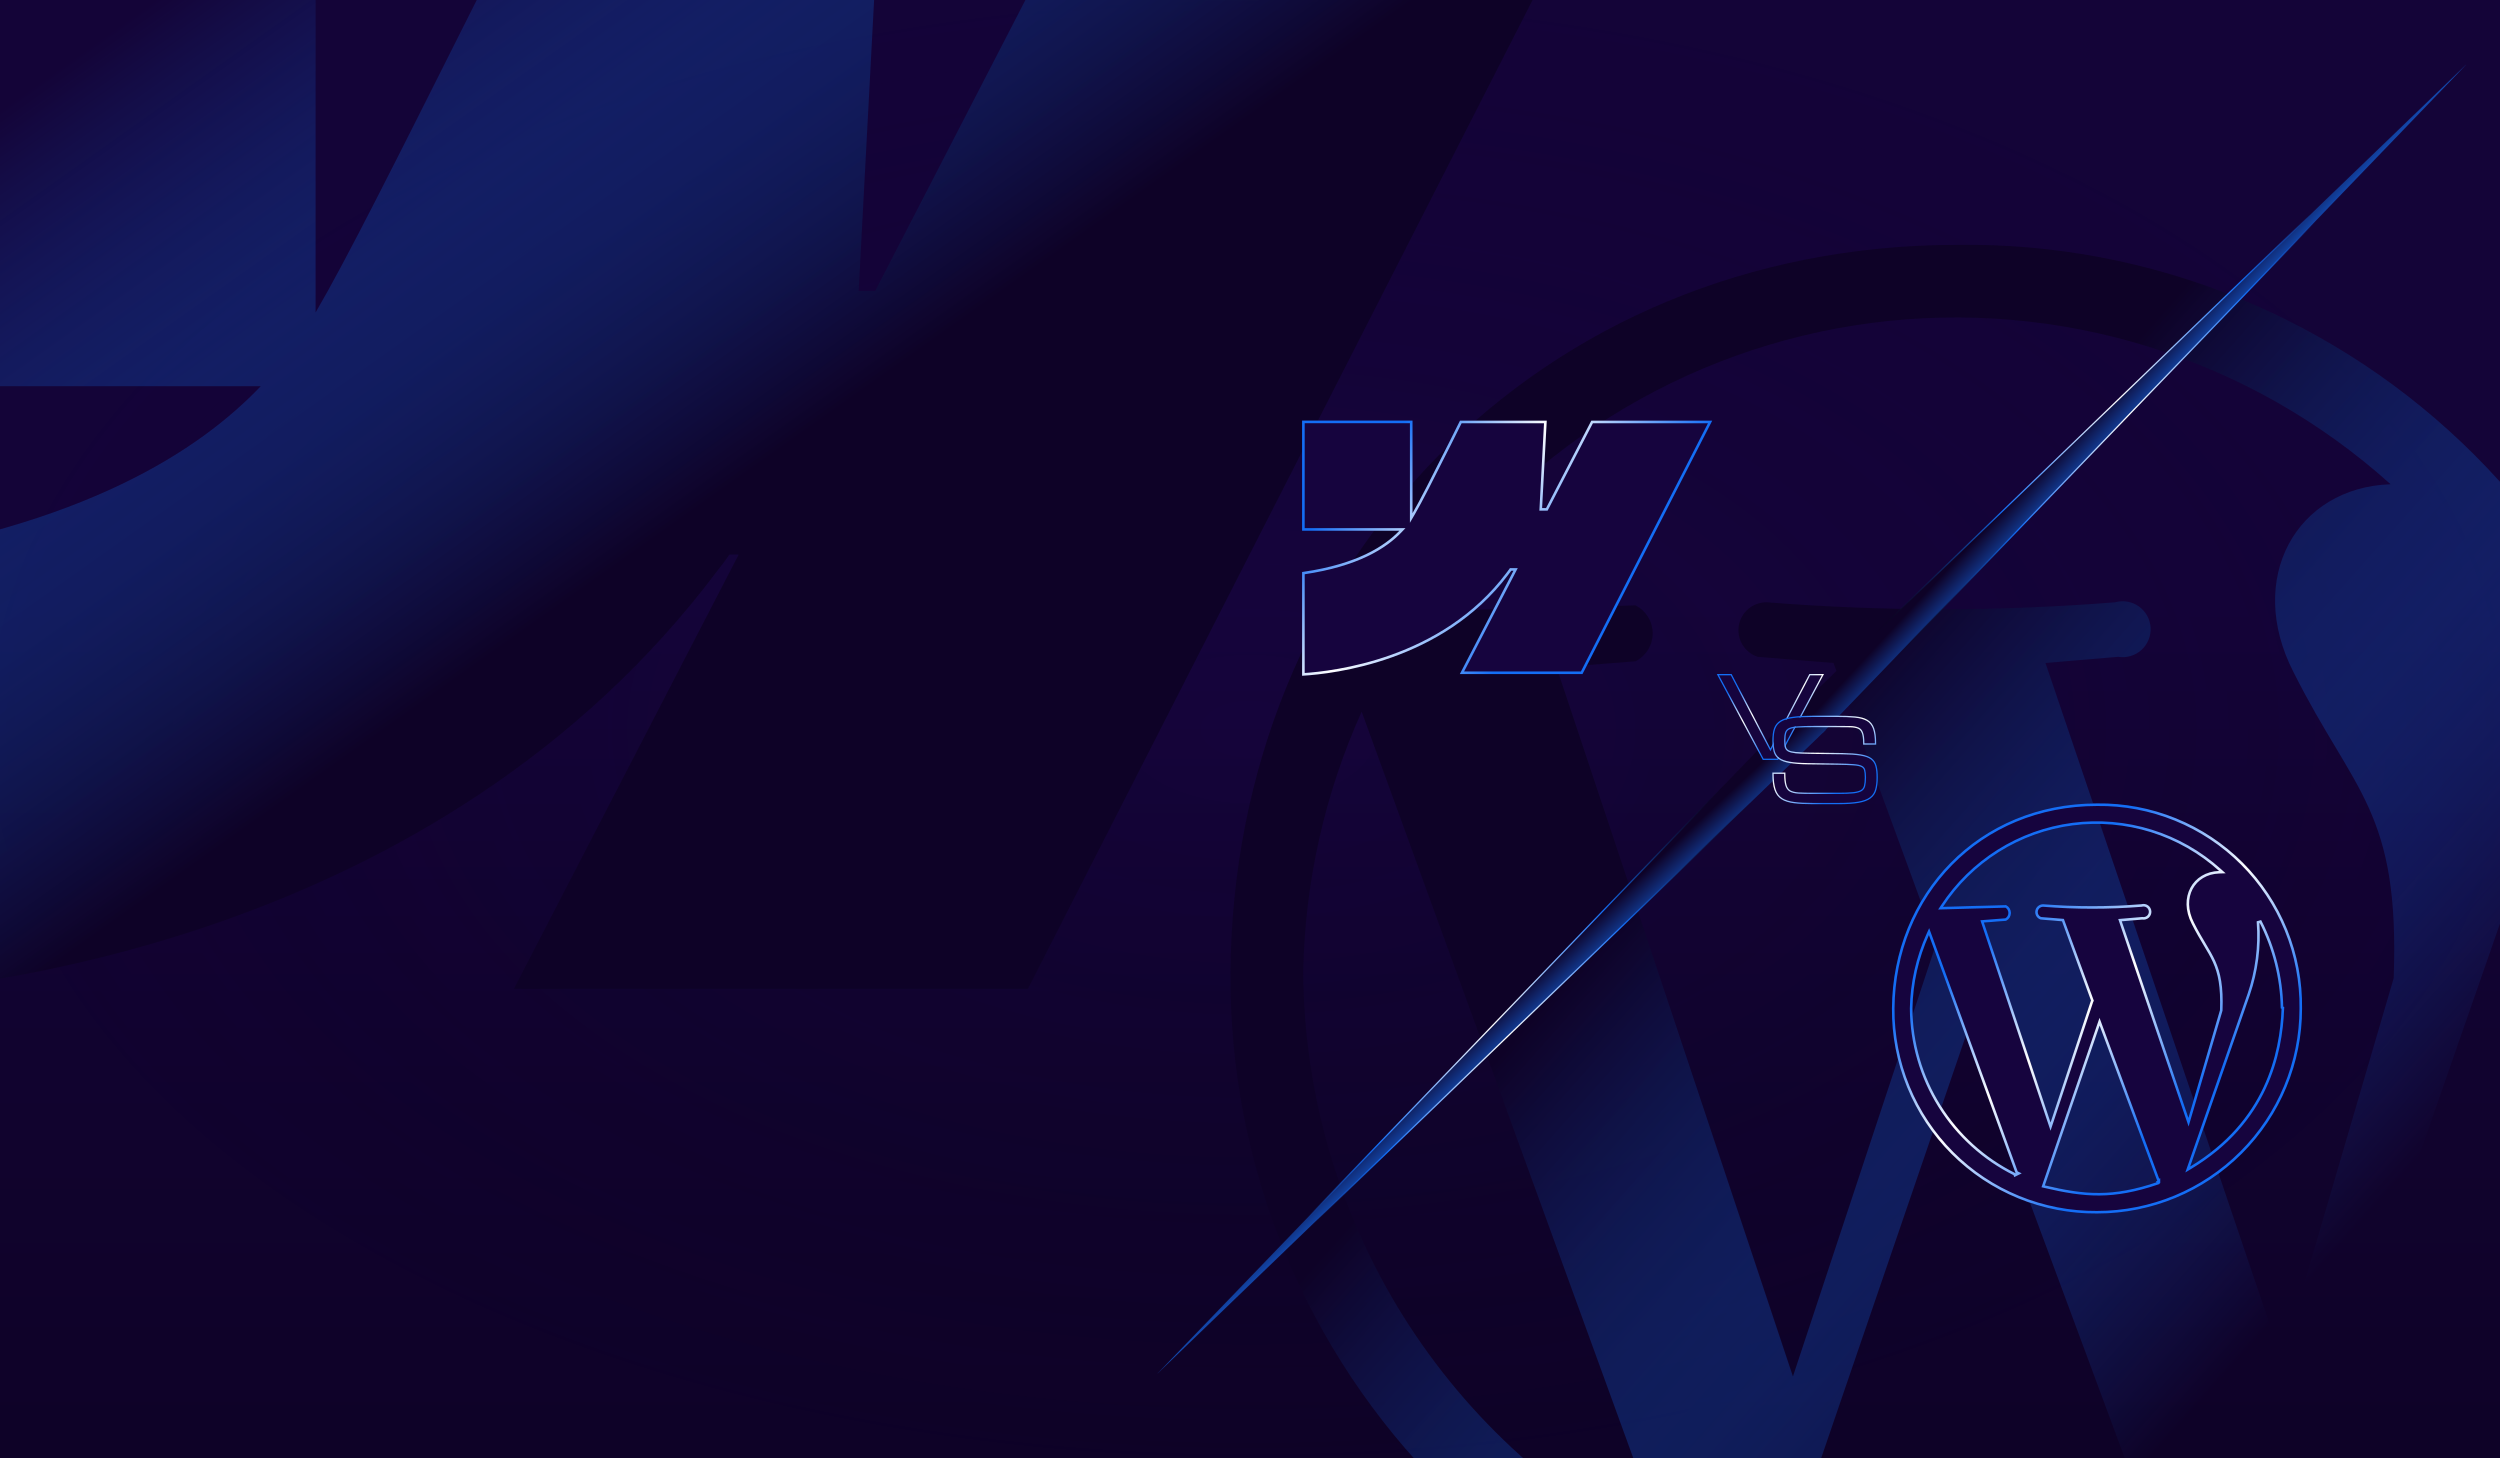
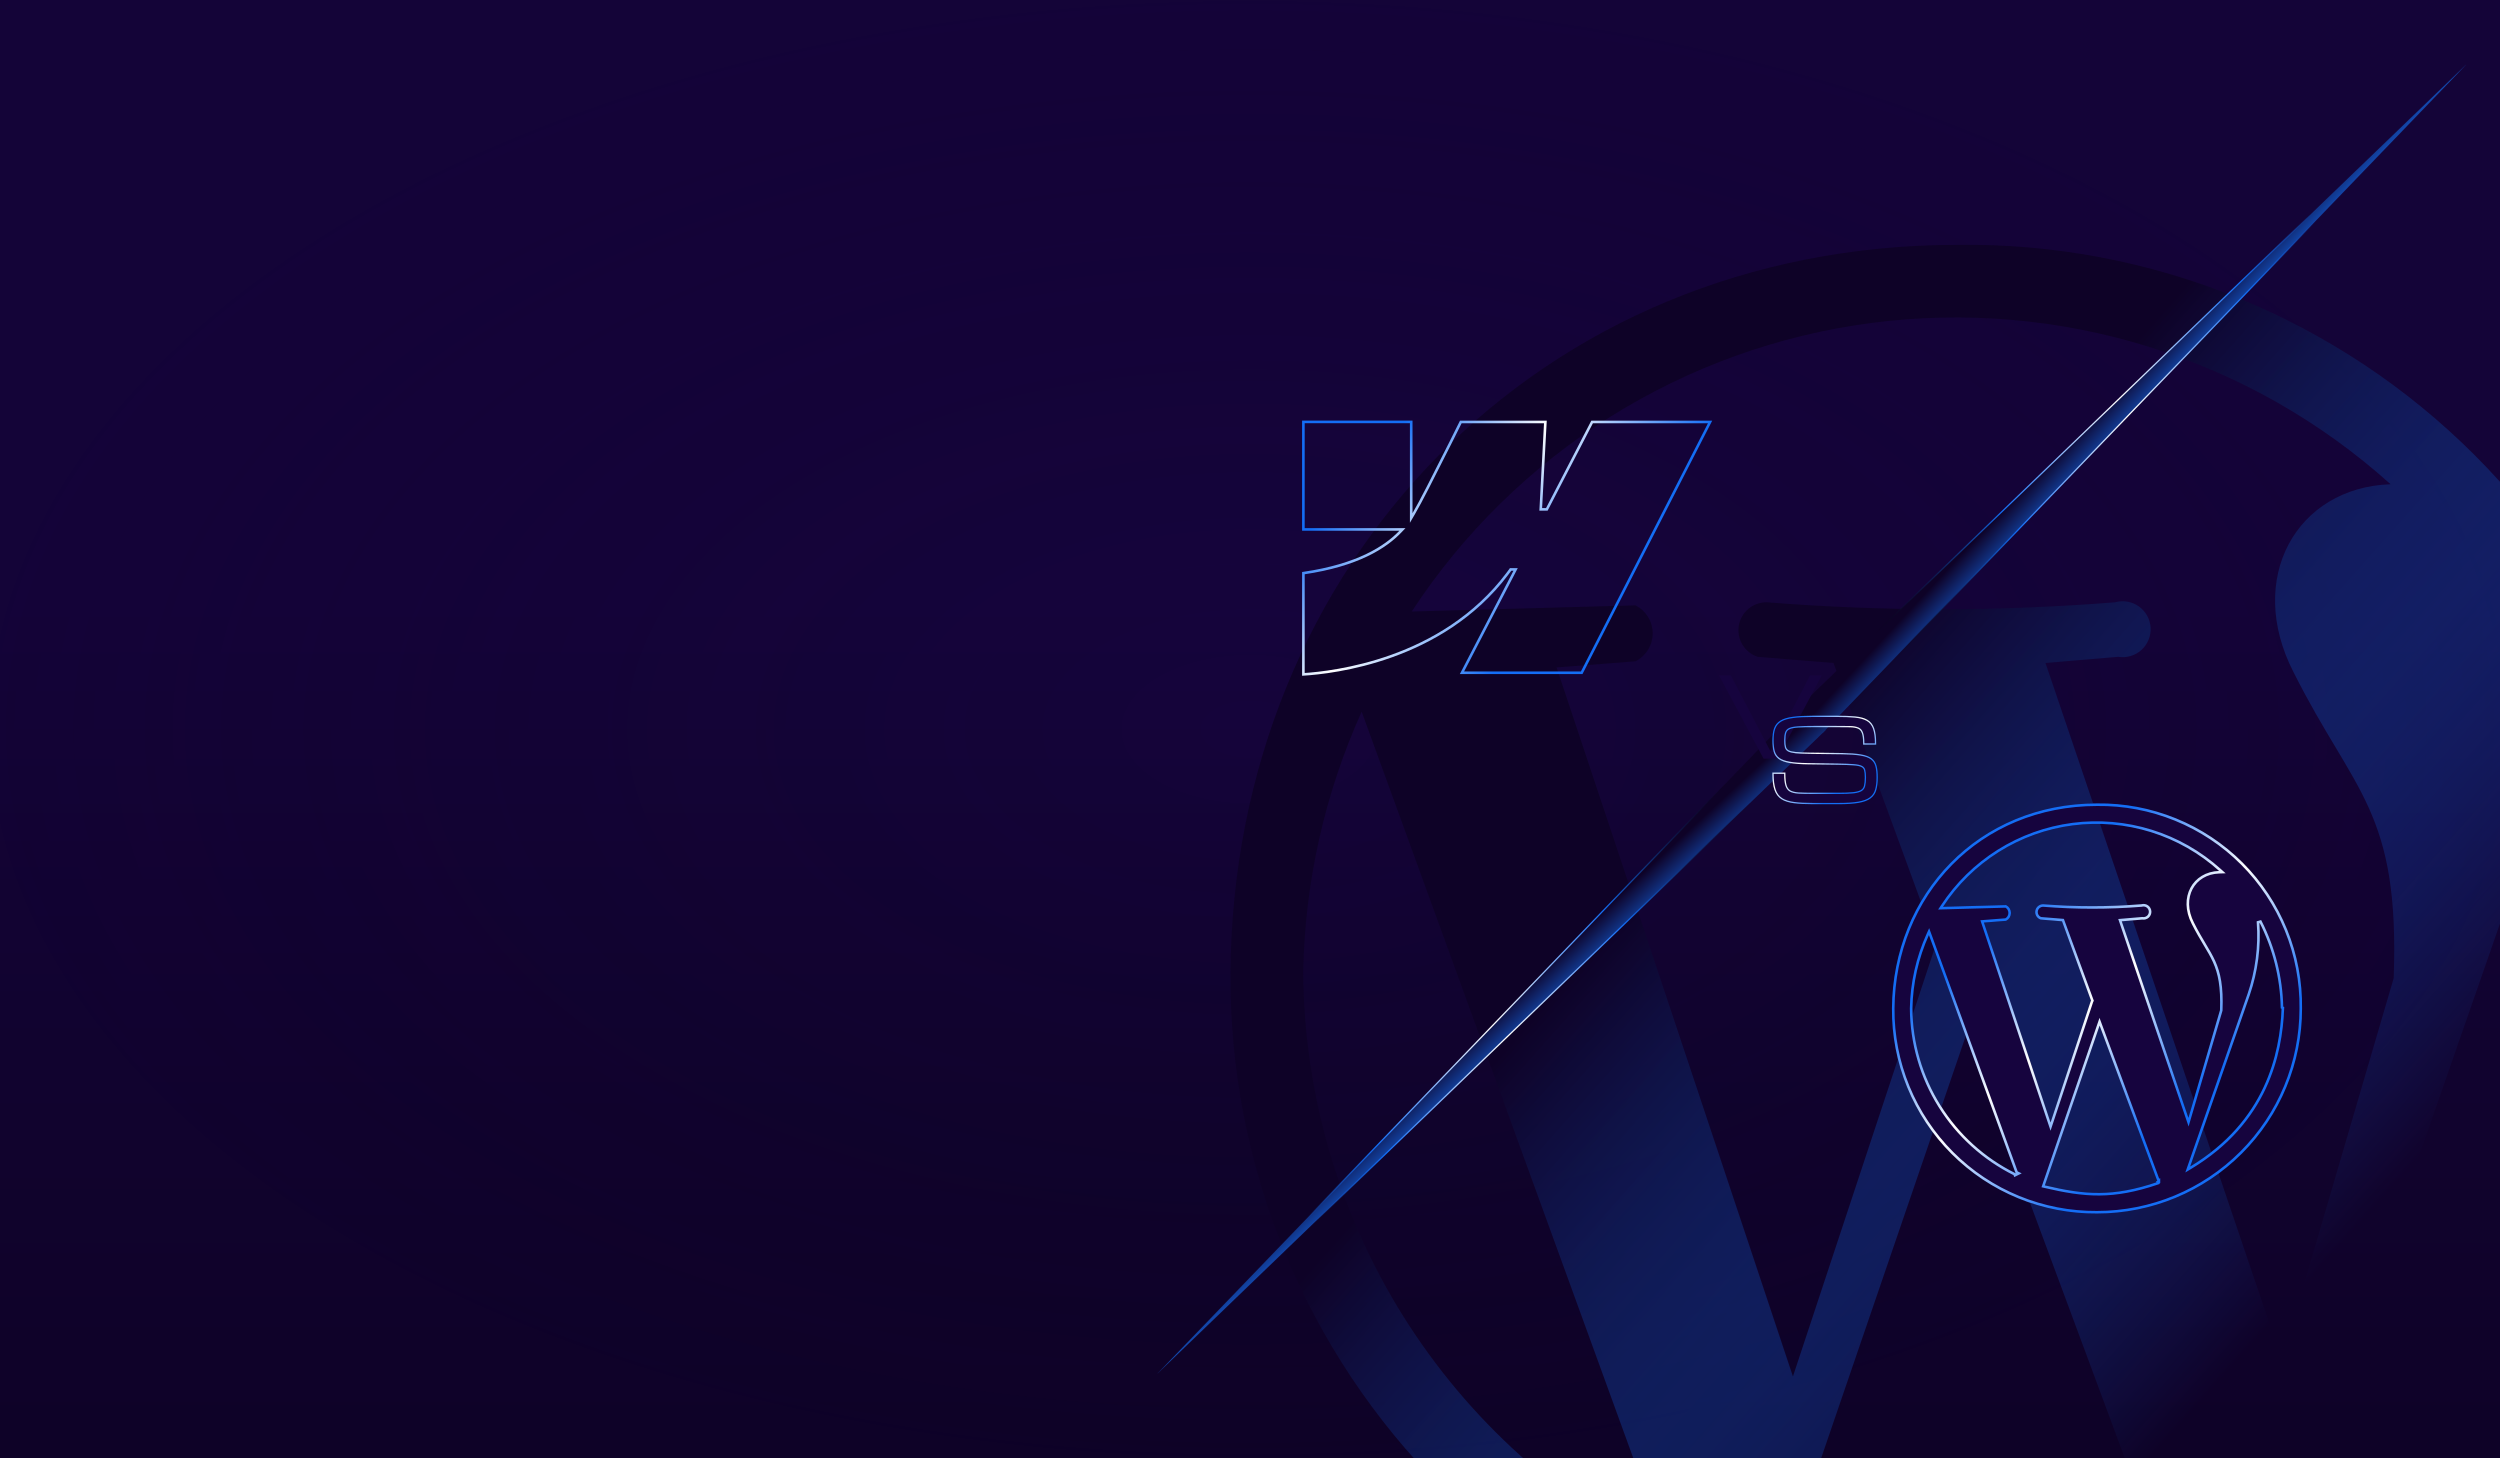
<svg xmlns="http://www.w3.org/2000/svg" width="1920" height="1120" viewBox="0 0 1920 1120" fill="none">
  <g clip-path="url(#clip0_1781_608)">
    <rect width="1920" height="1120" fill="url(#paint0_linear_1781_608)" />
    <rect width="1920" height="1120" fill="url(#paint1_radial_1781_608)" fill-opacity="0.25" />
-     <path d="M1207 -58.746L789.423 759.412H394.692L567.308 425.9H560.2C557.408 429.964 554.362 434.028 551.315 437.838C335.546 725.629 -25.931 759.666 -113 765V429.964C64.692 404.564 153.538 345.634 200.246 296.61H-113V-59H242.385V239.967C266.246 199.072 302.546 126.679 361.439 9.328C375.908 -19.121 386.823 -41.474 395.2 -58.746H674.431L659.454 223.456H672.146L817.854 -58.746H1207Z" fill="url(#paint2_linear_1781_608)" />
    <path d="M1503.49 1304.98C1429.99 1305.56 1357.11 1291.5 1289.09 1263.64C1221.08 1235.77 1159.29 1194.66 1107.31 1142.69C1055.34 1090.71 1014.23 1028.92 986.363 960.906C958.499 892.891 944.445 820.013 945.017 746.515C947.38 434.631 1181.29 188.046 1503.49 188.046C1577.09 187.094 1650.14 200.888 1718.32 228.617C1786.51 256.345 1848.46 297.446 1900.5 349.496C1952.55 401.545 1993.65 463.49 2021.38 531.676C2049.11 599.863 2062.91 672.912 2061.95 746.515C2061.95 894.63 2003.12 1036.68 1898.38 1141.41C1793.65 1246.14 1651.6 1304.98 1503.49 1304.98ZM1668.66 1219.06L1510.57 793.125L1361.51 1228.3C1470.84 1253.86 1545.37 1260.74 1668.66 1218.85V1219.06ZM1282.03 1195.87L1045.76 546.54C1017.4 609.469 1002.13 677.504 1000.86 746.515C1001.46 840.144 1028.12 931.757 1077.86 1011.09C1127.6 1090.41 1198.44 1154.32 1282.46 1195.65L1282.03 1195.87ZM2003.74 746.515C2002.55 664.767 1982.64 584.381 1945.53 511.528C1950.39 578.518 1941.7 645.8 1919.97 709.355L1757.16 1176.97C1961.86 1053.67 2001.38 869.807 2006.11 747.374L2003.74 746.515ZM1487.16 725.035L1408.12 509.166L1349.91 504.44C1345.02 502.837 1340.87 499.534 1338.21 495.131C1335.56 490.728 1334.57 485.518 1335.42 480.447C1336.28 475.376 1338.93 470.782 1342.89 467.498C1346.85 464.215 1351.85 462.461 1356.99 462.555C1445.99 469.643 1535.42 469.643 1624.42 462.555C1627.51 461.687 1630.76 461.525 1633.92 462.08C1637.09 462.635 1640.09 463.894 1642.7 465.762C1645.32 467.631 1647.48 470.062 1649.03 472.877C1650.58 475.692 1651.48 478.819 1651.66 482.027C1651.84 485.236 1651.3 488.444 1650.08 491.415C1648.85 494.387 1646.98 497.046 1644.59 499.196C1642.2 501.347 1639.36 502.935 1636.28 503.842C1633.2 504.75 1629.95 504.954 1626.78 504.44L1570.93 509.166L1752.43 1044.44L1838.35 751.24C1843.08 622.363 1808.07 609.26 1761.45 516.254C1724.3 444.082 1763.82 374.274 1835.99 371.911C1782.45 323.754 1719.13 287.745 1650.37 266.352C1581.61 244.96 1509.04 238.69 1437.63 247.973C1366.22 257.257 1297.67 281.873 1236.66 320.135C1175.66 358.396 1123.65 409.398 1084.2 469.643L1256.04 464.918C1260.02 466.923 1263.36 469.993 1265.69 473.785C1268.03 477.578 1269.26 481.944 1269.26 486.397C1269.26 490.851 1268.03 495.217 1265.69 499.009C1263.36 502.801 1260.02 505.871 1256.04 507.877L1195.47 512.602L1376.97 1057.11L1486.3 726.754L1487.16 725.035Z" fill="url(#paint3_linear_1781_608)" />
    <g filter="url(#filter0_d_1781_608)">
      <path d="M1610.5 931.995C1589.77 932.157 1569.22 928.193 1550.04 920.336C1530.86 912.478 1513.43 900.883 1498.77 886.227C1484.12 871.57 1472.52 854.144 1464.66 834.964C1456.81 815.783 1452.84 795.231 1453 774.504C1453.67 686.551 1519.64 617.013 1610.5 617.013C1631.25 616.744 1651.85 620.635 1671.08 628.454C1690.31 636.274 1707.78 647.864 1722.46 662.543C1737.14 677.221 1748.73 694.69 1756.55 713.919C1764.37 733.148 1768.26 753.748 1767.99 774.504C1767.99 816.273 1751.39 856.332 1721.86 885.867C1692.32 915.402 1652.27 931.995 1610.5 931.995ZM1657.08 907.766L1612.49 787.649L1570.46 910.371C1601.29 917.579 1622.31 919.517 1657.08 907.705V907.766ZM1548.04 901.224L1481.41 718.11C1473.42 735.857 1469.11 755.043 1468.75 774.504C1468.92 800.908 1476.44 826.743 1490.47 849.115C1504.49 871.486 1524.47 889.509 1548.17 901.163L1548.04 901.224ZM1751.57 774.504C1751.23 751.451 1745.62 728.782 1735.16 708.237C1736.53 727.128 1734.07 746.102 1727.95 764.025L1682.03 895.893C1739.76 861.124 1750.91 809.273 1752.24 774.746L1751.57 774.504ZM1605.89 768.447L1583.6 707.57L1567.19 706.238C1565.81 705.786 1564.64 704.854 1563.89 703.613C1563.14 702.371 1562.86 700.902 1563.1 699.472C1563.34 698.042 1564.09 696.746 1565.21 695.82C1566.32 694.894 1567.73 694.399 1569.18 694.426C1594.28 696.425 1619.5 696.425 1644.6 694.426C1645.47 694.181 1646.39 694.136 1647.28 694.292C1648.17 694.449 1649.02 694.803 1649.76 695.33C1650.49 695.857 1651.1 696.543 1651.54 697.337C1651.98 698.131 1652.23 699.013 1652.28 699.917C1652.33 700.822 1652.18 701.727 1651.84 702.565C1651.49 703.403 1650.96 704.153 1650.29 704.759C1649.61 705.366 1648.81 705.813 1647.94 706.069C1647.08 706.325 1646.16 706.383 1645.27 706.238L1629.52 707.57L1680.7 858.52L1704.93 775.837C1706.26 739.493 1696.39 735.798 1683.24 709.569C1672.77 689.217 1683.91 669.53 1704.26 668.864C1689.17 655.283 1671.31 645.129 1651.92 639.096C1632.53 633.063 1612.06 631.295 1591.92 633.913C1571.79 636.531 1552.45 643.473 1535.25 654.263C1518.05 665.053 1503.38 679.435 1492.26 696.425L1540.72 695.092C1541.84 695.658 1542.78 696.524 1543.44 697.593C1544.1 698.663 1544.44 699.894 1544.44 701.15C1544.44 702.406 1544.1 703.637 1543.44 704.706C1542.78 705.776 1541.84 706.641 1540.72 707.207L1523.63 708.54L1574.82 862.093L1605.65 768.931L1605.89 768.447Z" fill="#16043E" />
      <path d="M1610.5 930.995L1610.49 930.995C1589.89 931.156 1569.47 927.217 1550.42 919.41C1531.36 911.603 1514.04 900.083 1499.48 885.52C1484.92 870.957 1473.4 853.642 1465.59 834.585C1457.78 815.527 1453.84 795.106 1454 774.512L1454 774.512C1454.67 687.086 1520.21 618.013 1610.5 618.013L1610.51 618.013C1631.13 617.746 1651.6 621.611 1670.7 629.381C1689.81 637.15 1707.17 648.666 1721.75 663.25C1736.33 677.834 1747.85 695.19 1755.62 714.295C1763.39 733.401 1767.25 753.868 1766.99 774.491V774.504C1766.99 816.008 1750.5 855.812 1721.15 885.16C1691.8 914.508 1652 930.995 1610.5 930.995ZM1657.66 906.452L1613.43 787.301L1612.46 784.673L1611.55 787.325L1569.51 910.046L1569.15 911.093L1570.23 911.344C1585.67 914.954 1598.72 917.262 1612.3 917.17C1625.88 917.079 1639.94 914.585 1657.4 908.652L1657.15 907.932L1658.08 907.766V907.705V906.309L1657.66 906.452ZM1489.62 849.646C1503.64 872.005 1523.56 890.052 1547.19 901.796L1547.49 902.62L1548.49 902.118L1548.61 902.058L1550.42 901.156L1548.79 900.358L1482.35 717.768L1481.51 715.457L1480.5 717.699C1472.45 735.569 1468.11 754.889 1467.75 774.486L1467.75 774.498L1467.75 774.511C1467.92 801.1 1475.5 827.117 1489.62 849.646ZM1736.05 707.783L1734.16 708.309C1735.52 727.067 1733.08 745.906 1727 763.701L1681.09 895.565L1680.18 898.178L1682.55 896.75C1740.68 861.74 1751.9 809.494 1753.24 774.785L1753.27 774.056L1752.58 773.807L1752.56 773.799C1752.12 750.831 1746.47 728.259 1736.05 707.783ZM1606.79 768.894L1606.98 768.508L1606.83 768.103L1584.54 707.227L1584.32 706.625L1583.68 706.574L1567.39 705.251C1566.29 704.861 1565.35 704.1 1564.74 703.096C1564.12 702.059 1563.89 700.832 1564.09 699.638C1564.29 698.445 1564.91 697.363 1565.85 696.59C1566.77 695.823 1567.94 695.41 1569.14 695.425C1594.28 697.426 1619.54 697.425 1644.68 695.423L1644.78 695.415L1644.87 695.389C1645.6 695.185 1646.36 695.146 1647.11 695.277C1647.85 695.408 1648.56 695.704 1649.17 696.144C1649.79 696.584 1650.3 697.156 1650.66 697.819C1651.03 698.482 1651.24 699.218 1651.28 699.974C1651.33 700.729 1651.2 701.484 1650.91 702.184C1650.62 702.884 1650.18 703.51 1649.62 704.016C1649.06 704.522 1648.39 704.896 1647.66 705.11C1646.94 705.324 1646.17 705.372 1645.43 705.251L1645.3 705.231L1645.18 705.241L1629.43 706.574L1628.16 706.682L1628.57 707.892L1679.75 858.841L1680.77 861.839L1681.66 858.801L1705.89 776.118L1705.92 775.998L1705.93 775.873C1706.6 757.597 1704.45 747.424 1700.43 738.498C1698.43 734.064 1695.97 729.958 1693.22 725.364L1693.21 725.333C1690.46 720.739 1687.4 715.627 1684.14 709.121L1684.13 709.112C1679.02 699.185 1679.23 689.525 1683.07 682.304C1686.92 675.091 1694.46 670.186 1704.3 669.863L1706.78 669.782L1704.93 668.12C1689.73 654.443 1671.74 644.217 1652.22 638.141C1632.69 632.065 1612.08 630.285 1591.8 632.921C1571.52 635.558 1552.04 642.549 1534.72 653.416C1517.39 664.282 1502.62 678.767 1491.42 695.877L1490.37 697.477L1492.28 697.425L1540.48 696.099C1541.34 696.58 1542.07 697.275 1542.59 698.117C1543.15 699.029 1543.44 700.079 1543.44 701.15C1543.44 702.22 1543.15 703.27 1542.59 704.182C1542.06 705.04 1541.31 705.744 1540.43 706.226L1523.56 707.543L1522.28 707.642L1522.68 708.856L1573.87 862.41L1574.82 865.266L1575.77 862.408L1606.58 769.314L1606.79 768.894Z" stroke="url(#paint4_linear_1781_608)" stroke-width="2" />
    </g>
    <g filter="url(#filter1_d_1781_608)">
-       <path d="M1315 323.06L1215.35 517.671H1121.15L1162.35 438.34H1160.65C1159.98 439.307 1159.26 440.274 1158.53 441.18C1107.04 509.635 1020.78 517.731 1000 519V439.307C1042.4 433.265 1063.61 419.248 1074.75 407.587H1000V323H1084.81V394.113C1090.5 384.386 1099.16 367.166 1113.22 339.253C1116.67 332.486 1119.28 327.169 1121.27 323.06H1187.91L1184.34 390.186H1187.36L1222.14 323.06H1315Z" fill="#16043E" />
      <path d="M1214.74 516.671H1122.8L1163.23 438.801L1163.99 437.34H1162.35H1160.65H1160.12L1159.83 437.773C1159.18 438.717 1158.46 439.664 1157.75 440.554L1157.74 440.566L1157.73 440.579C1107.36 507.544 1023.47 516.456 1001 517.935V440.173C1043.01 434.04 1064.22 420.05 1075.47 408.278L1077.09 406.587H1074.75H1001V324H1083.81V394.113V397.801L1085.67 394.619C1091.33 384.949 1099.9 367.925 1113.71 340.496L1114.11 339.707C1114.11 339.706 1114.11 339.705 1114.11 339.705C1117.41 333.236 1119.94 328.091 1121.9 324.06H1186.85L1183.34 390.133L1183.28 391.186H1184.34H1187.36H1187.97L1188.25 390.646L1222.74 324.06H1313.36L1214.74 516.671Z" stroke="url(#paint5_linear_1781_608)" stroke-width="2" />
    </g>
    <path d="M1380.8 543.82L1893.91 49.715L1399.81 562.824L1380.8 543.82Z" fill="url(#paint6_linear_1781_608)" stroke="url(#paint7_linear_1781_608)" />
    <path d="M1383.06 541.756L888.957 1054.87L1402.07 560.76L1383.06 541.756Z" fill="url(#paint8_linear_1781_608)" stroke="url(#paint9_linear_1781_608)" />
    <g filter="url(#filter2_d_1781_608)">
      <path d="M1354.43 582.643L1320.16 518.643H1329.27L1359.72 576.976L1390.18 518.643H1399.16L1365.02 582.643H1354.43Z" fill="#16043E" />
-       <path d="M1353.99 582.879L1354.13 583.143H1354.43H1365.02H1365.32L1365.46 582.878L1399.6 518.878L1400 518.143H1399.16H1390.18H1389.88L1389.74 518.411L1359.72 575.896L1329.71 518.411L1329.57 518.143H1329.27H1320.16H1319.33L1319.72 518.879L1353.99 582.879Z" stroke="url(#paint10_linear_1781_608)" />
    </g>
    <g filter="url(#filter3_d_1781_608)">
      <path d="M1433.12 597.008C1433.12 594.56 1432.92 592.635 1432.53 591.233C1432.14 589.83 1431.26 588.799 1429.89 588.139C1428.53 587.451 1426.4 587.011 1423.53 586.819C1420.65 586.599 1416.71 586.448 1411.72 586.365L1388.43 586.035C1382.67 585.953 1378.05 585.609 1374.56 585.004C1371.07 584.399 1368.43 583.45 1366.64 582.158C1364.86 580.838 1363.66 579.078 1363.04 576.878C1362.46 574.678 1362.16 571.928 1362.16 568.628C1362.16 565.025 1362.57 562.055 1363.38 559.718C1364.21 557.38 1365.71 555.551 1367.86 554.231C1370.04 552.911 1373.11 551.99 1377.07 551.468C1381.04 550.918 1386.16 550.643 1392.45 550.643H1410.37C1416.07 550.643 1420.82 550.821 1424.62 551.179C1428.41 551.536 1431.43 552.361 1433.66 553.654C1435.9 554.946 1437.49 556.954 1438.44 559.676C1439.42 562.399 1439.91 566.139 1439.91 570.896H1431.86C1431.86 567.211 1431.5 564.434 1430.77 562.564C1430.08 560.666 1428.9 559.374 1427.26 558.686C1425.64 557.999 1423.44 557.628 1420.68 557.573C1417.91 557.518 1414.48 557.49 1410.37 557.49H1392.87C1387.87 557.49 1383.86 557.586 1380.84 557.779C1377.86 557.971 1375.59 558.411 1374.06 559.099C1372.52 559.786 1371.49 560.886 1370.96 562.399C1370.46 563.911 1370.2 565.988 1370.2 568.628C1370.2 570.855 1370.39 572.643 1370.75 573.99C1371.11 575.338 1371.92 576.369 1373.18 577.084C1374.46 577.771 1376.43 578.253 1379.08 578.528C1381.74 578.775 1385.35 578.926 1389.93 578.981L1414.9 579.311C1420.76 579.394 1425.44 579.738 1428.93 580.343C1432.45 580.92 1435.07 581.869 1436.81 583.189C1438.57 584.509 1439.72 586.296 1440.28 588.551C1440.87 590.779 1441.16 593.598 1441.16 597.008C1441.16 600.72 1440.8 603.841 1440.07 606.371C1439.37 608.874 1438.01 610.881 1435.97 612.394C1433.93 613.906 1430.98 614.993 1427.13 615.653C1423.28 616.313 1418.21 616.643 1411.92 616.643H1392.32C1386.6 616.643 1381.79 616.395 1377.91 615.9C1374.03 615.405 1370.93 614.415 1368.61 612.93C1366.32 611.418 1364.68 609.176 1363.67 606.206C1362.66 603.236 1362.16 599.276 1362.16 594.326H1370.2C1370.2 598.204 1370.53 601.201 1371.17 603.319C1371.81 605.436 1372.93 606.963 1374.52 607.898C1376.14 608.805 1378.39 609.355 1381.26 609.548C1384.17 609.713 1387.85 609.795 1392.32 609.795H1411.51C1416.5 609.795 1420.46 609.644 1423.36 609.341C1426.26 609.011 1428.41 608.406 1429.81 607.526C1431.21 606.619 1432.1 605.326 1432.49 603.649C1432.91 601.971 1433.12 599.758 1433.12 597.008Z" fill="#16043E" />
      <path d="M1429.67 588.586L1429.67 588.586L1429.68 588.589C1430.92 589.19 1431.7 590.11 1432.05 591.367C1432.42 592.706 1432.62 594.579 1432.62 597.008C1432.62 599.738 1432.41 601.906 1432.01 603.528L1432.01 603.528L1432 603.535C1431.64 605.091 1430.82 606.271 1429.54 607.105C1428.24 607.924 1426.18 608.517 1423.31 608.844C1420.43 609.144 1416.5 609.295 1411.51 609.295H1392.32C1387.86 609.295 1384.18 609.213 1381.29 609.049C1378.46 608.859 1376.3 608.319 1374.77 607.464C1373.31 606.604 1372.26 605.194 1371.65 603.174C1371.03 601.126 1370.7 598.186 1370.7 594.326V593.826H1370.2H1362.16H1361.66V594.326C1361.66 599.303 1362.17 603.324 1363.2 606.367C1364.23 609.426 1365.94 611.765 1368.34 613.347L1368.34 613.347L1368.34 613.351C1370.74 614.889 1373.92 615.895 1377.85 616.396C1381.76 616.895 1386.58 617.143 1392.32 617.143H1411.92C1418.22 617.143 1423.32 616.812 1427.21 616.145C1431.11 615.479 1434.14 614.373 1436.27 612.795C1438.4 611.215 1439.83 609.114 1440.55 606.508C1441.3 603.919 1441.66 600.749 1441.66 597.008C1441.66 593.575 1441.37 590.711 1440.77 588.428C1440.18 586.07 1438.96 584.183 1437.11 582.79C1435.28 581.399 1432.57 580.433 1429.01 579.85C1425.49 579.238 1420.78 578.894 1414.91 578.811L1414.91 578.811L1389.94 578.481L1389.94 578.481C1385.37 578.426 1381.77 578.276 1379.13 578.03C1376.51 577.757 1374.62 577.285 1373.42 576.646C1372.28 575.995 1371.56 575.072 1371.23 573.86C1370.88 572.572 1370.7 570.834 1370.7 568.628C1370.7 566.013 1370.95 563.999 1371.43 562.56C1371.91 561.187 1372.85 560.189 1374.26 559.555C1375.72 558.904 1377.91 558.469 1380.88 558.278C1383.88 558.086 1387.87 557.99 1392.87 557.99H1410.37C1414.48 557.99 1417.91 558.018 1420.67 558.072C1423.4 558.127 1425.52 558.494 1427.06 559.147L1427.06 559.148C1428.56 559.774 1429.65 560.95 1430.3 562.736L1430.3 562.737L1430.31 562.745C1431 564.527 1431.36 567.23 1431.36 570.896V571.396H1431.86H1439.91H1440.41V570.896C1440.41 566.115 1439.92 562.31 1438.91 559.51C1437.93 556.69 1436.26 554.58 1433.91 553.221C1431.6 551.879 1428.5 551.042 1424.66 550.681C1420.84 550.322 1416.08 550.143 1410.37 550.143H1392.45C1386.15 550.143 1381 550.418 1377.01 550.972C1373.01 551.499 1369.86 552.433 1367.6 553.804L1367.6 553.804L1367.6 553.805C1365.35 555.184 1363.78 557.102 1362.91 559.549L1362.91 559.549L1362.9 559.554C1362.07 561.962 1361.66 564.992 1361.66 568.628C1361.66 571.953 1361.96 574.75 1362.56 577.006L1362.56 577.006L1362.56 577.012C1363.2 579.316 1364.47 581.172 1366.35 582.56L1366.35 582.56L1366.35 582.563C1368.23 583.919 1370.95 584.885 1374.48 585.496C1378 586.108 1382.65 586.452 1388.42 586.535H1388.42L1411.71 586.865C1411.71 586.865 1411.71 586.865 1411.71 586.865C1416.7 586.947 1420.63 587.098 1423.49 587.317L1423.49 587.318C1426.35 587.509 1428.39 587.944 1429.67 588.586Z" stroke="url(#paint11_linear_1781_608)" />
    </g>
  </g>
  <defs>
    <filter id="filter0_d_1781_608" x="1445" y="609" width="331" height="331" filterUnits="userSpaceOnUse" color-interpolation-filters="sRGB">
      <feFlood flood-opacity="0" result="BackgroundImageFix" />
      <feColorMatrix in="SourceAlpha" type="matrix" values="0 0 0 0 0 0 0 0 0 0 0 0 0 0 0 0 0 0 127 0" result="hardAlpha" />
      <feOffset />
      <feGaussianBlur stdDeviation="4" />
      <feComposite in2="hardAlpha" operator="out" />
      <feColorMatrix type="matrix" values="0 0 0 0 0 0 0 0 0 0 0 0 0 0 0 0 0 0 1 0" />
      <feBlend mode="normal" in2="BackgroundImageFix" result="effect1_dropShadow_1781_608" />
      <feBlend mode="normal" in="SourceGraphic" in2="effect1_dropShadow_1781_608" result="shape" />
    </filter>
    <filter id="filter1_d_1781_608" x="992" y="315" width="331" height="212" filterUnits="userSpaceOnUse" color-interpolation-filters="sRGB">
      <feFlood flood-opacity="0" result="BackgroundImageFix" />
      <feColorMatrix in="SourceAlpha" type="matrix" values="0 0 0 0 0 0 0 0 0 0 0 0 0 0 0 0 0 0 127 0" result="hardAlpha" />
      <feOffset />
      <feGaussianBlur stdDeviation="4" />
      <feComposite in2="hardAlpha" operator="out" />
      <feColorMatrix type="matrix" values="0 0 0 0 0 0 0 0 0 0 0 0 0 0 0 0 0 0 1 0" />
      <feBlend mode="normal" in2="BackgroundImageFix" result="effect1_dropShadow_1781_608" />
      <feBlend mode="normal" in="SourceGraphic" in2="effect1_dropShadow_1781_608" result="shape" />
    </filter>
    <filter id="filter2_d_1781_608" x="1310.49" y="509.643" width="98.337" height="82" filterUnits="userSpaceOnUse" color-interpolation-filters="sRGB">
      <feFlood flood-opacity="0" result="BackgroundImageFix" />
      <feColorMatrix in="SourceAlpha" type="matrix" values="0 0 0 0 0 0 0 0 0 0 0 0 0 0 0 0 0 0 127 0" result="hardAlpha" />
      <feOffset />
      <feGaussianBlur stdDeviation="4" />
      <feComposite in2="hardAlpha" operator="out" />
      <feColorMatrix type="matrix" values="0 0 0 0 0 0 0 0 0 0 0 0 0 0 0 0 0 0 1 0" />
      <feBlend mode="normal" in2="BackgroundImageFix" result="effect1_dropShadow_1781_608" />
      <feBlend mode="normal" in="SourceGraphic" in2="effect1_dropShadow_1781_608" result="shape" />
    </filter>
    <filter id="filter3_d_1781_608" x="1353.16" y="541.643" width="97" height="84" filterUnits="userSpaceOnUse" color-interpolation-filters="sRGB">
      <feFlood flood-opacity="0" result="BackgroundImageFix" />
      <feColorMatrix in="SourceAlpha" type="matrix" values="0 0 0 0 0 0 0 0 0 0 0 0 0 0 0 0 0 0 127 0" result="hardAlpha" />
      <feOffset />
      <feGaussianBlur stdDeviation="4" />
      <feComposite in2="hardAlpha" operator="out" />
      <feColorMatrix type="matrix" values="0 0 0 0 0 0 0 0 0 0 0 0 0 0 0 0 0 0 1 0" />
      <feBlend mode="normal" in2="BackgroundImageFix" result="effect1_dropShadow_1781_608" />
      <feBlend mode="normal" in="SourceGraphic" in2="effect1_dropShadow_1781_608" result="shape" />
    </filter>
    <linearGradient id="paint0_linear_1781_608" x1="960" y1="0" x2="960" y2="1120" gradientUnits="userSpaceOnUse">
      <stop offset="0.41" stop-color="#16043E" />
      <stop offset="1" stop-color="#0E0227" />
    </linearGradient>
    <radialGradient id="paint1_radial_1781_608" cx="0" cy="0" r="1" gradientUnits="userSpaceOnUse" gradientTransform="translate(960 560) rotate(90) scale(560 960)">
      <stop stop-opacity="0" />
      <stop offset="1" stop-color="#0E0227" />
    </radialGradient>
    <linearGradient id="paint2_linear_1781_608" x1="343.733" y1="527.339" x2="19.802" y2="70.714" gradientUnits="userSpaceOnUse">
      <stop stop-color="#0E0227" />
      <stop offset="1" stop-color="#146EF5" stop-opacity="0" />
    </linearGradient>
    <linearGradient id="paint3_linear_1781_608" x1="1358.7" y1="577.571" x2="1791.71" y2="963.005" gradientUnits="userSpaceOnUse">
      <stop stop-color="#0E0227" />
      <stop offset="1" stop-color="#146EF5" stop-opacity="0" />
    </linearGradient>
    <linearGradient id="paint4_linear_1781_608" x1="1501" y1="654.5" x2="1719.25" y2="899" gradientUnits="userSpaceOnUse">
      <stop offset="0.2" stop-color="#146EF5" />
      <stop offset="0.48" stop-color="white" />
      <stop offset="0.795" stop-color="#146EF5" />
    </linearGradient>
    <linearGradient id="paint5_linear_1781_608" x1="1000" y1="323" x2="1225.63" y2="519.622" gradientUnits="userSpaceOnUse">
      <stop offset="0.2" stop-color="#146EF5" />
      <stop offset="0.48" stop-color="white" />
      <stop offset="0.795" stop-color="#146EF5" />
    </linearGradient>
    <linearGradient id="paint6_linear_1781_608" x1="1903.31" y1="59.099" x2="1865.18" y2="23.66" gradientUnits="userSpaceOnUse">
      <stop stop-color="#146EF5" />
      <stop offset="0.789" stop-color="#0E0227" />
    </linearGradient>
    <linearGradient id="paint7_linear_1781_608" x1="1820.78" y1="198.108" x2="1438.47" y2="486.351" gradientUnits="userSpaceOnUse">
      <stop offset="0.036" stop-color="#146EF5" stop-opacity="0.03" />
      <stop offset="0.195" stop-color="#146EF5" />
      <stop offset="0.46" stop-color="white" />
      <stop offset="0.715" stop-color="#146EF5" />
      <stop offset="1" stop-opacity="0" />
    </linearGradient>
    <linearGradient id="paint8_linear_1781_608" x1="898.341" y1="1064.26" x2="862.902" y2="1026.13" gradientUnits="userSpaceOnUse">
      <stop stop-color="#146EF5" />
      <stop offset="0.789" stop-color="#0E0227" />
    </linearGradient>
    <linearGradient id="paint9_linear_1781_608" x1="1037.35" y1="981.735" x2="1325.59" y2="599.427" gradientUnits="userSpaceOnUse">
      <stop offset="0.036" stop-color="#146EF5" stop-opacity="0.03" />
      <stop offset="0.195" stop-color="#146EF5" />
      <stop offset="0.46" stop-color="white" />
      <stop offset="0.715" stop-color="#146EF5" />
      <stop offset="1" stop-opacity="0" />
    </linearGradient>
    <linearGradient id="paint10_linear_1781_608" x1="1333.4" y1="518.643" x2="1369.98" y2="582.428" gradientUnits="userSpaceOnUse">
      <stop offset="0.116" stop-color="#146EF5" />
      <stop offset="0.445" stop-color="white" />
      <stop offset="0.861" stop-color="#146EF5" />
    </linearGradient>
    <linearGradient id="paint11_linear_1781_608" x1="1365.69" y1="552.843" x2="1418.28" y2="622.262" gradientUnits="userSpaceOnUse">
      <stop offset="0.081" stop-color="#146EF5" />
      <stop offset="0.445" stop-color="white" />
      <stop offset="0.826" stop-color="#146EF5" />
    </linearGradient>
    <clipPath id="clip0_1781_608">
      <rect width="1920" height="1120" fill="white" />
    </clipPath>
  </defs>
</svg>